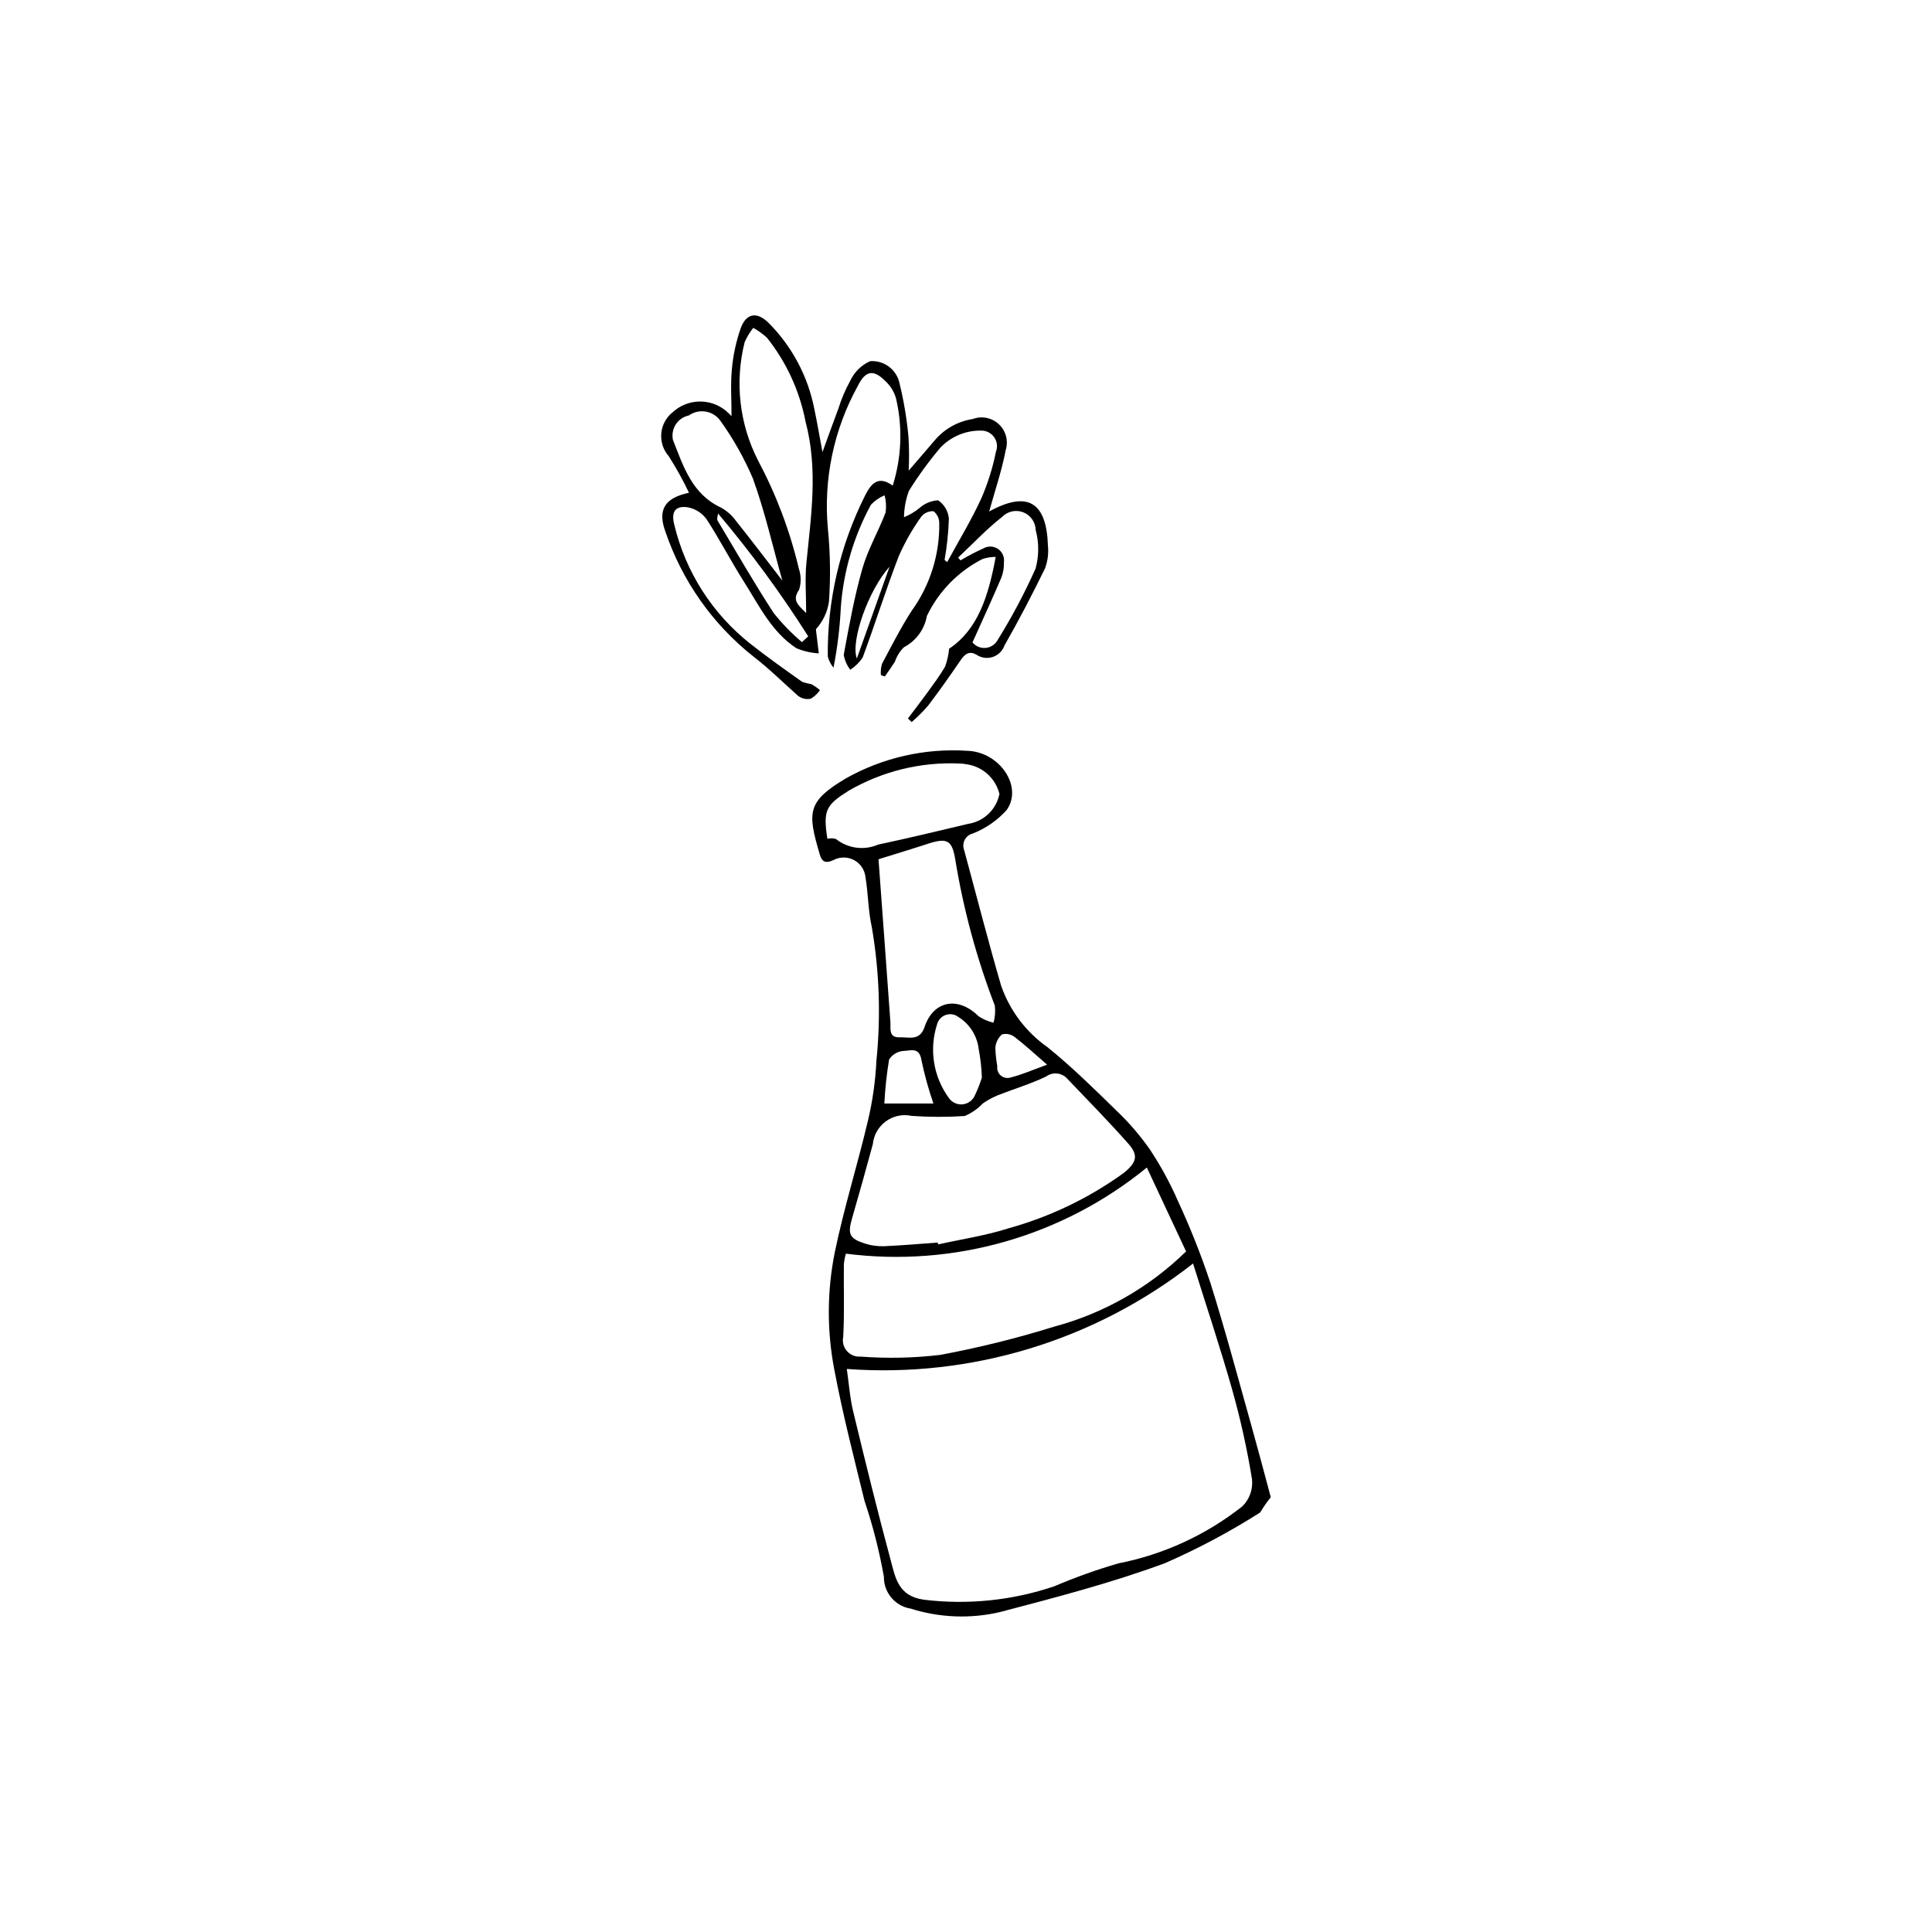
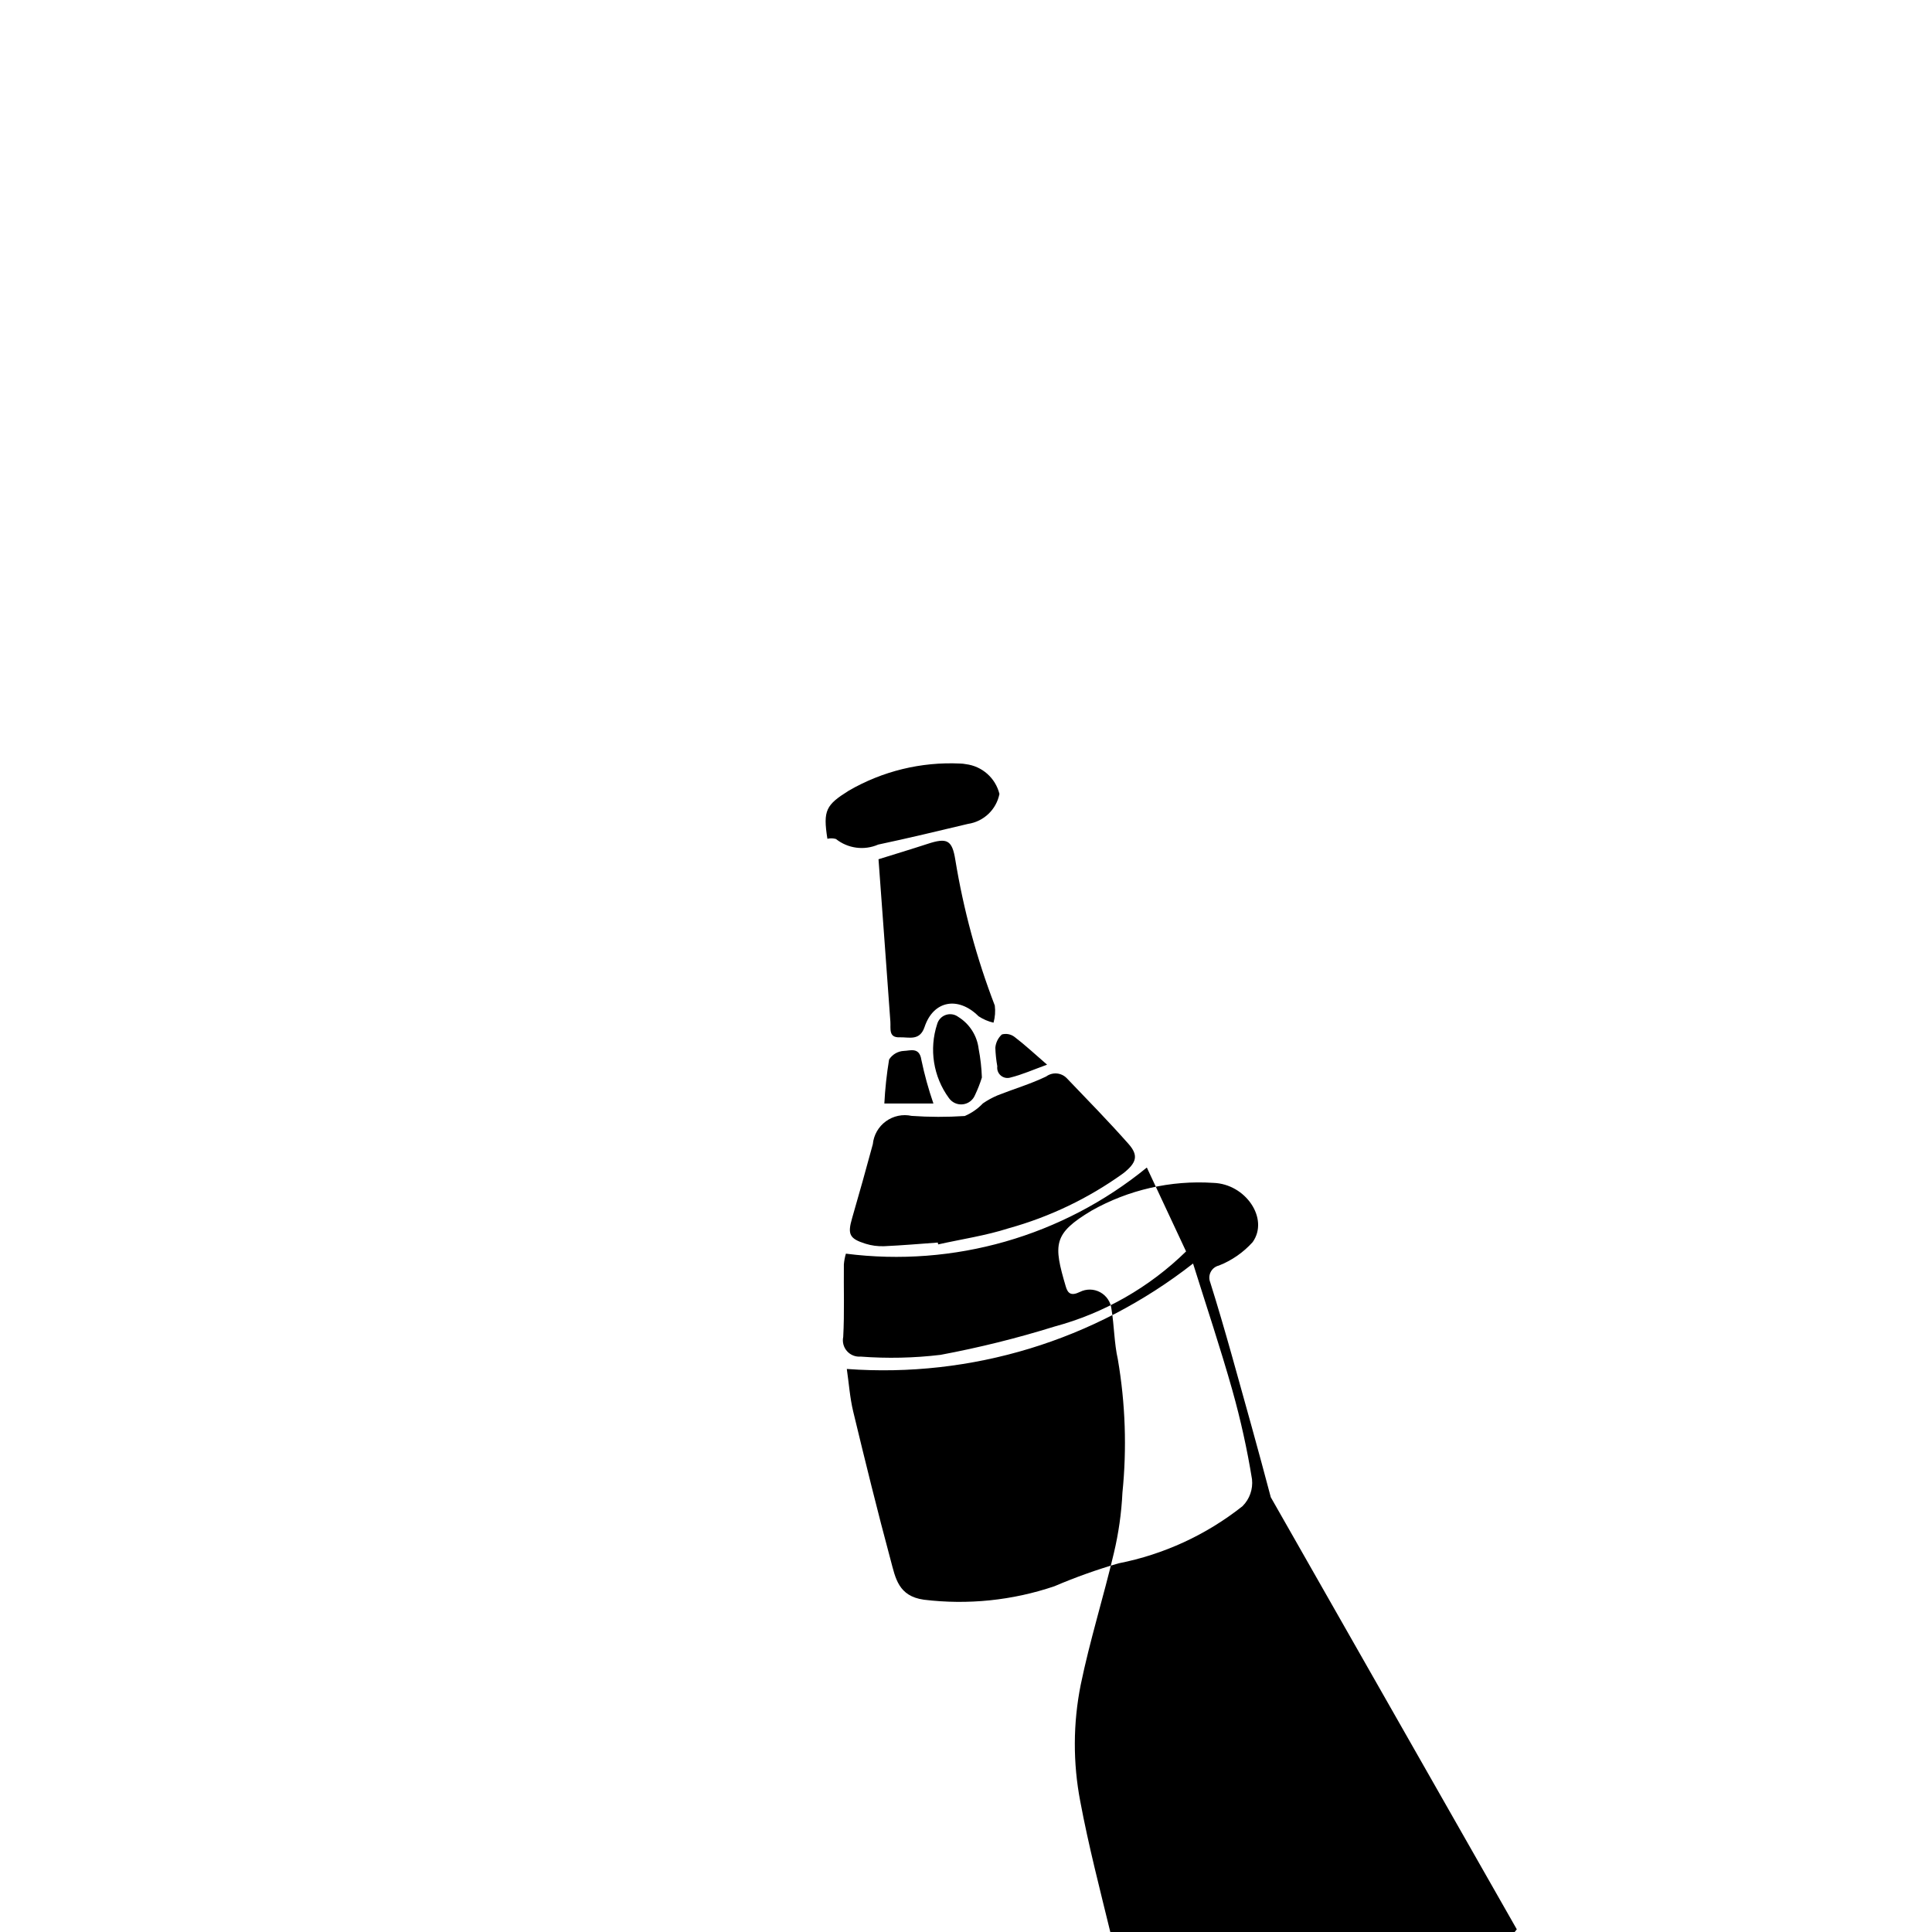
<svg xmlns="http://www.w3.org/2000/svg" fill="#000000" width="800px" height="800px" version="1.1" viewBox="144 144 512 512">
  <g>
-     <path d="m480.77 540.78c-1.664-6.211-3.305-12.422-5.039-18.613-3.594-12.816-7.023-25.684-11.02-38.375l-0.004 0.004c-2.426-7.293-5.262-14.441-8.492-21.414-2.098-4.809-4.606-9.426-7.504-13.797-2.644-3.766-5.664-7.258-9.008-10.418-5.852-5.731-11.723-11.496-18.082-16.637-5.707-4.012-10.012-9.715-12.309-16.301-3.473-11.918-6.547-23.953-9.801-35.938h0.004c-0.348-0.891-0.293-1.883 0.148-2.731 0.441-0.844 1.227-1.457 2.156-1.68 3.426-1.344 6.488-3.473 8.949-6.207 4.414-6.184-1.836-15.453-10.449-15.703-11.227-0.734-22.426 1.82-32.223 7.348-10.23 6.113-10.152 8.941-6.84 20.145 0.535 1.816 1.41 2.535 3.715 1.414v0.004c1.703-0.867 3.723-0.84 5.398 0.074 1.676 0.914 2.797 2.598 2.992 4.496 0.734 4.418 0.703 8.988 1.695 13.336h-0.004c1.996 11.656 2.402 23.531 1.207 35.297-0.258 5.387-1.016 10.734-2.266 15.98-2.746 11.668-6.367 23.145-8.781 34.875-2.051 10.227-2.09 20.758-0.117 31 2.191 11.699 5.195 23.254 8.016 34.828 2.207 6.562 3.922 13.281 5.129 20.098-0.055 4.191 2.977 7.789 7.117 8.441 7.648 2.418 15.805 2.734 23.613 0.918 14.707-3.863 29.5-7.703 43.734-12.961 8.754-3.824 17.203-8.32 25.262-13.449 0.836-1.41 1.773-2.758 2.801-4.035zm-71.258-122.64c1.16-0.316 2.402-0.074 3.356 0.66 2.715 2.062 5.219 4.406 8.621 7.348-3.629 1.312-6.594 2.641-9.699 3.41-0.891 0.273-1.859 0.074-2.566-0.527-0.711-0.605-1.062-1.531-0.93-2.453-0.289-1.621-0.465-3.262-0.52-4.906 0.109-1.355 0.73-2.617 1.738-3.531zm-43.98-51.801c-0.738-0.207-1.516-0.227-2.262-0.051-1.199-7.578-0.363-8.969 5.672-12.762v0.004c8.938-5.18 19.172-7.672 29.488-7.184 0.516 0.008 1.027 0.062 1.531 0.164 4.316 0.531 7.856 3.672 8.902 7.891-0.824 4.137-4.152 7.312-8.324 7.938-7.922 1.883-15.844 3.797-23.809 5.484-3.719 1.617-8.027 1.043-11.199-1.484zm11.281 5.371c4.023-1.258 8.531-2.613 13.004-4.074 5.144-1.684 6.516-1.074 7.359 4.266 2.16 13.184 5.664 26.113 10.457 38.582 0.191 1.52 0.074 3.062-0.34 4.535-1.414-0.324-2.758-0.902-3.965-1.703-5.352-5.332-11.938-4.227-14.301 2.82-1.289 3.844-4.176 2.668-6.609 2.762-3.008 0.113-2.328-2.305-2.461-4.164-1.031-14.418-2.102-28.828-3.144-43.023zm15.547 43.676c0.32-1.141 1.18-2.047 2.297-2.426 1.121-0.379 2.356-0.18 3.301 0.531 2.988 1.852 4.973 4.961 5.394 8.449 0.48 2.508 0.77 5.051 0.859 7.606-0.496 1.602-1.109 3.16-1.832 4.672-0.547 1.34-1.781 2.273-3.219 2.438-1.438 0.164-2.852-0.473-3.684-1.656-4.141-5.652-5.301-12.957-3.117-19.613zm-0.996 21.059h-13.004c0.199-3.906 0.621-7.801 1.258-11.66 0.859-1.355 2.328-2.207 3.93-2.285 1.586-0.027 4.102-1.125 4.621 2.356v-0.004c0.82 3.93 1.887 7.801 3.199 11.594zm-21.543 30.363c1.891-6.516 3.719-13.047 5.488-19.594 0.234-2.422 1.492-4.625 3.457-6.055 1.965-1.434 4.449-1.957 6.824-1.438 4.688 0.328 9.391 0.34 14.078 0.031 1.816-0.773 3.453-1.914 4.812-3.344 1.223-0.844 2.531-1.559 3.898-2.133 4.277-1.691 8.727-3 12.852-4.988v0.004c1.703-1.266 4.078-1.051 5.527 0.496 5.492 5.731 11.047 11.41 16.305 17.355 2.688 3.039 2.227 4.988-1.48 7.867v-0.004c-9.168 6.582-19.426 11.492-30.305 14.508-6.047 1.941-12.422 2.875-18.648 4.266l-0.113-0.488c-4.738 0.336-9.473 0.758-14.215 0.965-1.664 0.062-3.328-0.156-4.918-0.652-4.32-1.352-4.801-2.527-3.562-6.797zm-2.188 12.273c0.082-0.965 0.262-1.922 0.539-2.848 28.59 3.668 57.43-4.586 79.75-22.824 3.473 7.418 6.938 14.828 10.398 22.227-9.719 9.523-21.73 16.383-34.875 19.914-9.914 3.086-19.996 5.59-30.203 7.5-7.023 0.84-14.109 0.992-21.164 0.461-1.367 0.113-2.707-0.422-3.617-1.449-0.91-1.027-1.281-2.422-1-3.766 0.348-6.387 0.098-12.809 0.172-19.215zm72.793 79.219c-5.793 1.68-11.477 3.711-17.02 6.082-11.105 3.758-22.91 4.973-34.551 3.559-6.797-0.941-7.547-5.769-8.789-10.371-3.531-13.109-6.777-26.301-9.957-39.5-0.883-3.664-1.141-7.481-1.695-11.281h0.004c32.996 2.422 65.707-7.543 91.754-27.945 3.512 11.227 7.238 22.348 10.426 33.621h-0.004c2.18 7.746 3.918 15.609 5.203 23.551 0.285 2.633-0.637 5.254-2.508 7.129-9.59 7.598-20.859 12.797-32.863 15.156z" />
-     <path d="m406.14 279.55c10.113-5.543 15.223-2.617 15.574 9.109h0.004c0.199 2.027-0.07 4.078-0.789 5.988-3.367 6.902-6.926 13.723-10.727 20.398v-0.004c-0.504 1.438-1.641 2.562-3.082 3.051-1.441 0.488-3.031 0.281-4.301-0.555-2.078-1.227-3.227-0.086-4.379 1.609-2.746 4.035-5.57 8.027-8.523 11.91h-0.004c-1.332 1.535-2.773 2.969-4.309 4.301l-0.996-0.957c1.695-2.246 3.422-4.465 5.07-6.746 1.656-2.289 3.359-4.566 4.785-6.996h-0.004c0.555-1.527 0.914-3.121 1.062-4.738 7.719-5.152 10.438-14.082 12.352-24.336-1.156 0.004-2.301 0.176-3.406 0.516-6.481 3.269-11.695 8.59-14.836 15.137-0.633 3.559-2.879 6.621-6.082 8.293-1.094 1.074-1.914 2.391-2.394 3.84-0.844 1.328-1.77 2.602-2.66 3.898l-1.055-0.355h0.004c-0.09-1 0.004-2.004 0.281-2.965 2.512-4.734 4.949-9.531 7.844-14.031 4.918-6.797 7.492-15.008 7.34-23.395-0.023-1.188-0.578-2.301-1.508-3.039-1.25-0.078-2.461 0.457-3.25 1.43-2.356 3.289-4.363 6.816-5.988 10.52-3.41 8.848-6.254 17.914-9.543 26.812-0.867 1.293-1.984 2.398-3.289 3.25-0.895-1.16-1.488-2.523-1.734-3.965 1.414-7.656 2.797-15.355 4.934-22.832 1.469-5.133 4.266-9.875 6.168-14.906 0.207-1.512 0.117-3.051-0.266-4.531-1.375 0.562-2.609 1.414-3.625 2.496-4.559 8.371-7.277 17.621-7.981 27.129-0.25 5.391-0.902 10.758-1.945 16.051-0.707-0.859-1.223-1.863-1.512-2.941-0.164-14.816 3.231-29.457 9.891-42.691 1.551-3.059 3.414-5.43 7.312-2.613h0.004c2.363-7.5 2.664-15.496 0.867-23.148-0.504-1.734-1.469-3.297-2.785-4.527-3.191-3.223-5.316-2.832-7.336 1.262-6.375 11.543-9.137 24.738-7.926 37.867 0.637 6.41 0.73 12.859 0.285 19.285-0.395 2.731-1.598 5.277-3.453 7.316 0.023 0.246 0.043 0.496 0.074 0.742 0.227 1.887 0.457 3.773 0.684 5.66-2.039-0.113-4.043-0.574-5.926-1.363-6.578-4.285-9.898-11.316-13.941-17.676-3.438-5.41-6.379-11.137-9.871-16.508l-0.004 0.004c-1.145-1.594-2.844-2.703-4.762-3.121-3.418-0.609-4.68 1.035-3.828 4.43 2.981 12.613 10.164 23.84 20.371 31.828 4.398 3.473 8.992 6.703 13.559 9.957 0.797 0.266 1.613 0.473 2.441 0.613 0.805 0.453 1.566 0.984 2.273 1.578-0.637 0.938-1.477 1.715-2.457 2.281-1.207 0.25-2.461-0.055-3.418-0.828-3.922-3.481-7.652-7.211-11.809-10.391-10.75-8.52-18.812-19.957-23.234-32.941-2.195-5.883-0.277-9.051 6.203-10.426-1.582-3.34-3.375-6.574-5.367-9.688-1.465-1.672-2.176-3.875-1.969-6.086 0.207-2.215 1.316-4.246 3.07-5.613 3.973-3.613 10.008-3.734 14.121-0.281 0.484 0.406 0.918 0.867 1.422 1.352 0-4.231-0.301-8.348 0.09-12.398 0.324-3.691 1.105-7.332 2.324-10.836 1.461-4.07 4.328-4.516 7.398-1.477h-0.004c6.219 6.231 10.441 14.168 12.129 22.809 0.746 3.496 1.336 7.027 2.164 11.441 1.562-4.281 2.832-7.875 4.184-11.43l0.004-0.004c0.789-2.566 1.84-5.051 3.137-7.406 1.074-2.324 2.945-4.188 5.281-5.25 3.496-0.273 6.707 1.953 7.68 5.324 1.203 4.805 2.035 9.695 2.496 14.629 0.191 3.016 0.211 6.039 0.062 9.055 2.434-2.832 4.738-5.535 7.066-8.215h-0.004c2.555-2.938 6.066-4.871 9.91-5.465 2.387-0.898 5.07-0.363 6.93 1.379 1.859 1.742 2.566 4.387 1.824 6.824-1.051 5.492-2.887 10.832-4.394 16.301zm-48.5 26.91c0-4.891-0.348-9.125 0.066-13.289 1.234-12.496 3.133-24.805-0.23-37.445-1.566-8.145-5.086-15.789-10.262-22.273-1.098-0.988-2.301-1.848-3.586-2.566-0.926 1.152-1.695 2.426-2.285 3.781-2.664 10.551-1.395 21.707 3.562 31.391 4.824 9.062 8.457 18.703 10.812 28.691 0.605 1.793 0.625 3.731 0.055 5.531-1.984 2.875-0.215 4.078 1.867 6.18zm-6.309-8.59c-2.586-9.188-4.637-18.34-7.812-27.082-2.312-5.406-5.207-10.543-8.637-15.316-1.93-2.668-5.644-3.277-8.324-1.371-1.422 0.293-2.668 1.141-3.461 2.356-0.793 1.215-1.066 2.699-0.762 4.117 2.742 6.938 5.019 14.352 12.715 17.934v-0.004c1.574 0.867 2.934 2.074 3.984 3.531 4.152 5.191 8.164 10.492 12.297 15.836zm42.996-5.469 0.68 0.566c3.039-5.586 6.356-11.043 9.016-16.805 1.734-3.984 3.043-8.141 3.898-12.402 0.516-1.297 0.34-2.762-0.465-3.902-0.805-1.137-2.129-1.793-3.519-1.742-4.043-0.051-7.926 1.578-10.719 4.504-3.055 3.617-5.848 7.453-8.352 11.477-0.828 2.234-1.266 4.594-1.297 6.973 1.508-0.613 2.914-1.453 4.168-2.492 1.359-1.188 3.074-1.887 4.875-1.992 1.641 1.105 2.691 2.898 2.852 4.875-0.121 3.668-0.504 7.324-1.141 10.941zm7.394 21.844v0.004c0.848 1.031 2.152 1.578 3.484 1.453 1.332-0.121 2.516-0.895 3.164-2.062 3.781-6.082 7.144-12.414 10.066-18.949 0.918-3.348 0.934-6.879 0.035-10.23-0.055-2.086-1.352-3.934-3.293-4.695-1.941-0.758-4.148-0.277-5.602 1.219-4.156 3.258-7.805 7.168-11.676 10.793l0.652 0.723c1.949-1.172 3.969-2.227 6.039-3.16 1.219-0.707 2.734-0.656 3.898 0.137 1.164 0.793 1.77 2.188 1.555 3.578 0.051 1.406-0.191 2.809-0.711 4.113-2.41 5.633-4.973 11.199-7.613 17.082zm-45.191-0.082 1.664-1.52-0.004 0.004c-7.211-11.387-15.191-22.266-23.895-32.559-0.152 0.559-0.227 1.141-0.219 1.719 4.938 8.242 9.711 16.594 14.953 24.641 2.238 2.816 4.75 5.402 7.496 7.719zm23.215-19.992c-5.617 6.227-10.375 19.711-8.672 24.336z" />
+     <path d="m480.77 540.78c-1.664-6.211-3.305-12.422-5.039-18.613-3.594-12.816-7.023-25.684-11.02-38.375l-0.004 0.004h0.004c-0.348-0.891-0.293-1.883 0.148-2.731 0.441-0.844 1.227-1.457 2.156-1.68 3.426-1.344 6.488-3.473 8.949-6.207 4.414-6.184-1.836-15.453-10.449-15.703-11.227-0.734-22.426 1.82-32.223 7.348-10.23 6.113-10.152 8.941-6.84 20.145 0.535 1.816 1.41 2.535 3.715 1.414v0.004c1.703-0.867 3.723-0.84 5.398 0.074 1.676 0.914 2.797 2.598 2.992 4.496 0.734 4.418 0.703 8.988 1.695 13.336h-0.004c1.996 11.656 2.402 23.531 1.207 35.297-0.258 5.387-1.016 10.734-2.266 15.98-2.746 11.668-6.367 23.145-8.781 34.875-2.051 10.227-2.09 20.758-0.117 31 2.191 11.699 5.195 23.254 8.016 34.828 2.207 6.562 3.922 13.281 5.129 20.098-0.055 4.191 2.977 7.789 7.117 8.441 7.648 2.418 15.805 2.734 23.613 0.918 14.707-3.863 29.5-7.703 43.734-12.961 8.754-3.824 17.203-8.32 25.262-13.449 0.836-1.41 1.773-2.758 2.801-4.035zm-71.258-122.64c1.16-0.316 2.402-0.074 3.356 0.66 2.715 2.062 5.219 4.406 8.621 7.348-3.629 1.312-6.594 2.641-9.699 3.41-0.891 0.273-1.859 0.074-2.566-0.527-0.711-0.605-1.062-1.531-0.93-2.453-0.289-1.621-0.465-3.262-0.52-4.906 0.109-1.355 0.73-2.617 1.738-3.531zm-43.98-51.801c-0.738-0.207-1.516-0.227-2.262-0.051-1.199-7.578-0.363-8.969 5.672-12.762v0.004c8.938-5.18 19.172-7.672 29.488-7.184 0.516 0.008 1.027 0.062 1.531 0.164 4.316 0.531 7.856 3.672 8.902 7.891-0.824 4.137-4.152 7.312-8.324 7.938-7.922 1.883-15.844 3.797-23.809 5.484-3.719 1.617-8.027 1.043-11.199-1.484zm11.281 5.371c4.023-1.258 8.531-2.613 13.004-4.074 5.144-1.684 6.516-1.074 7.359 4.266 2.16 13.184 5.664 26.113 10.457 38.582 0.191 1.52 0.074 3.062-0.34 4.535-1.414-0.324-2.758-0.902-3.965-1.703-5.352-5.332-11.938-4.227-14.301 2.82-1.289 3.844-4.176 2.668-6.609 2.762-3.008 0.113-2.328-2.305-2.461-4.164-1.031-14.418-2.102-28.828-3.144-43.023zm15.547 43.676c0.32-1.141 1.18-2.047 2.297-2.426 1.121-0.379 2.356-0.18 3.301 0.531 2.988 1.852 4.973 4.961 5.394 8.449 0.48 2.508 0.77 5.051 0.859 7.606-0.496 1.602-1.109 3.16-1.832 4.672-0.547 1.34-1.781 2.273-3.219 2.438-1.438 0.164-2.852-0.473-3.684-1.656-4.141-5.652-5.301-12.957-3.117-19.613zm-0.996 21.059h-13.004c0.199-3.906 0.621-7.801 1.258-11.66 0.859-1.355 2.328-2.207 3.93-2.285 1.586-0.027 4.102-1.125 4.621 2.356v-0.004c0.82 3.93 1.887 7.801 3.199 11.594zm-21.543 30.363c1.891-6.516 3.719-13.047 5.488-19.594 0.234-2.422 1.492-4.625 3.457-6.055 1.965-1.434 4.449-1.957 6.824-1.438 4.688 0.328 9.391 0.34 14.078 0.031 1.816-0.773 3.453-1.914 4.812-3.344 1.223-0.844 2.531-1.559 3.898-2.133 4.277-1.691 8.727-3 12.852-4.988v0.004c1.703-1.266 4.078-1.051 5.527 0.496 5.492 5.731 11.047 11.41 16.305 17.355 2.688 3.039 2.227 4.988-1.48 7.867v-0.004c-9.168 6.582-19.426 11.492-30.305 14.508-6.047 1.941-12.422 2.875-18.648 4.266l-0.113-0.488c-4.738 0.336-9.473 0.758-14.215 0.965-1.664 0.062-3.328-0.156-4.918-0.652-4.32-1.352-4.801-2.527-3.562-6.797zm-2.188 12.273c0.082-0.965 0.262-1.922 0.539-2.848 28.59 3.668 57.43-4.586 79.75-22.824 3.473 7.418 6.938 14.828 10.398 22.227-9.719 9.523-21.73 16.383-34.875 19.914-9.914 3.086-19.996 5.59-30.203 7.5-7.023 0.84-14.109 0.992-21.164 0.461-1.367 0.113-2.707-0.422-3.617-1.449-0.91-1.027-1.281-2.422-1-3.766 0.348-6.387 0.098-12.809 0.172-19.215zm72.793 79.219c-5.793 1.68-11.477 3.711-17.02 6.082-11.105 3.758-22.91 4.973-34.551 3.559-6.797-0.941-7.547-5.769-8.789-10.371-3.531-13.109-6.777-26.301-9.957-39.5-0.883-3.664-1.141-7.481-1.695-11.281h0.004c32.996 2.422 65.707-7.543 91.754-27.945 3.512 11.227 7.238 22.348 10.426 33.621h-0.004c2.18 7.746 3.918 15.609 5.203 23.551 0.285 2.633-0.637 5.254-2.508 7.129-9.59 7.598-20.859 12.797-32.863 15.156z" />
  </g>
</svg>